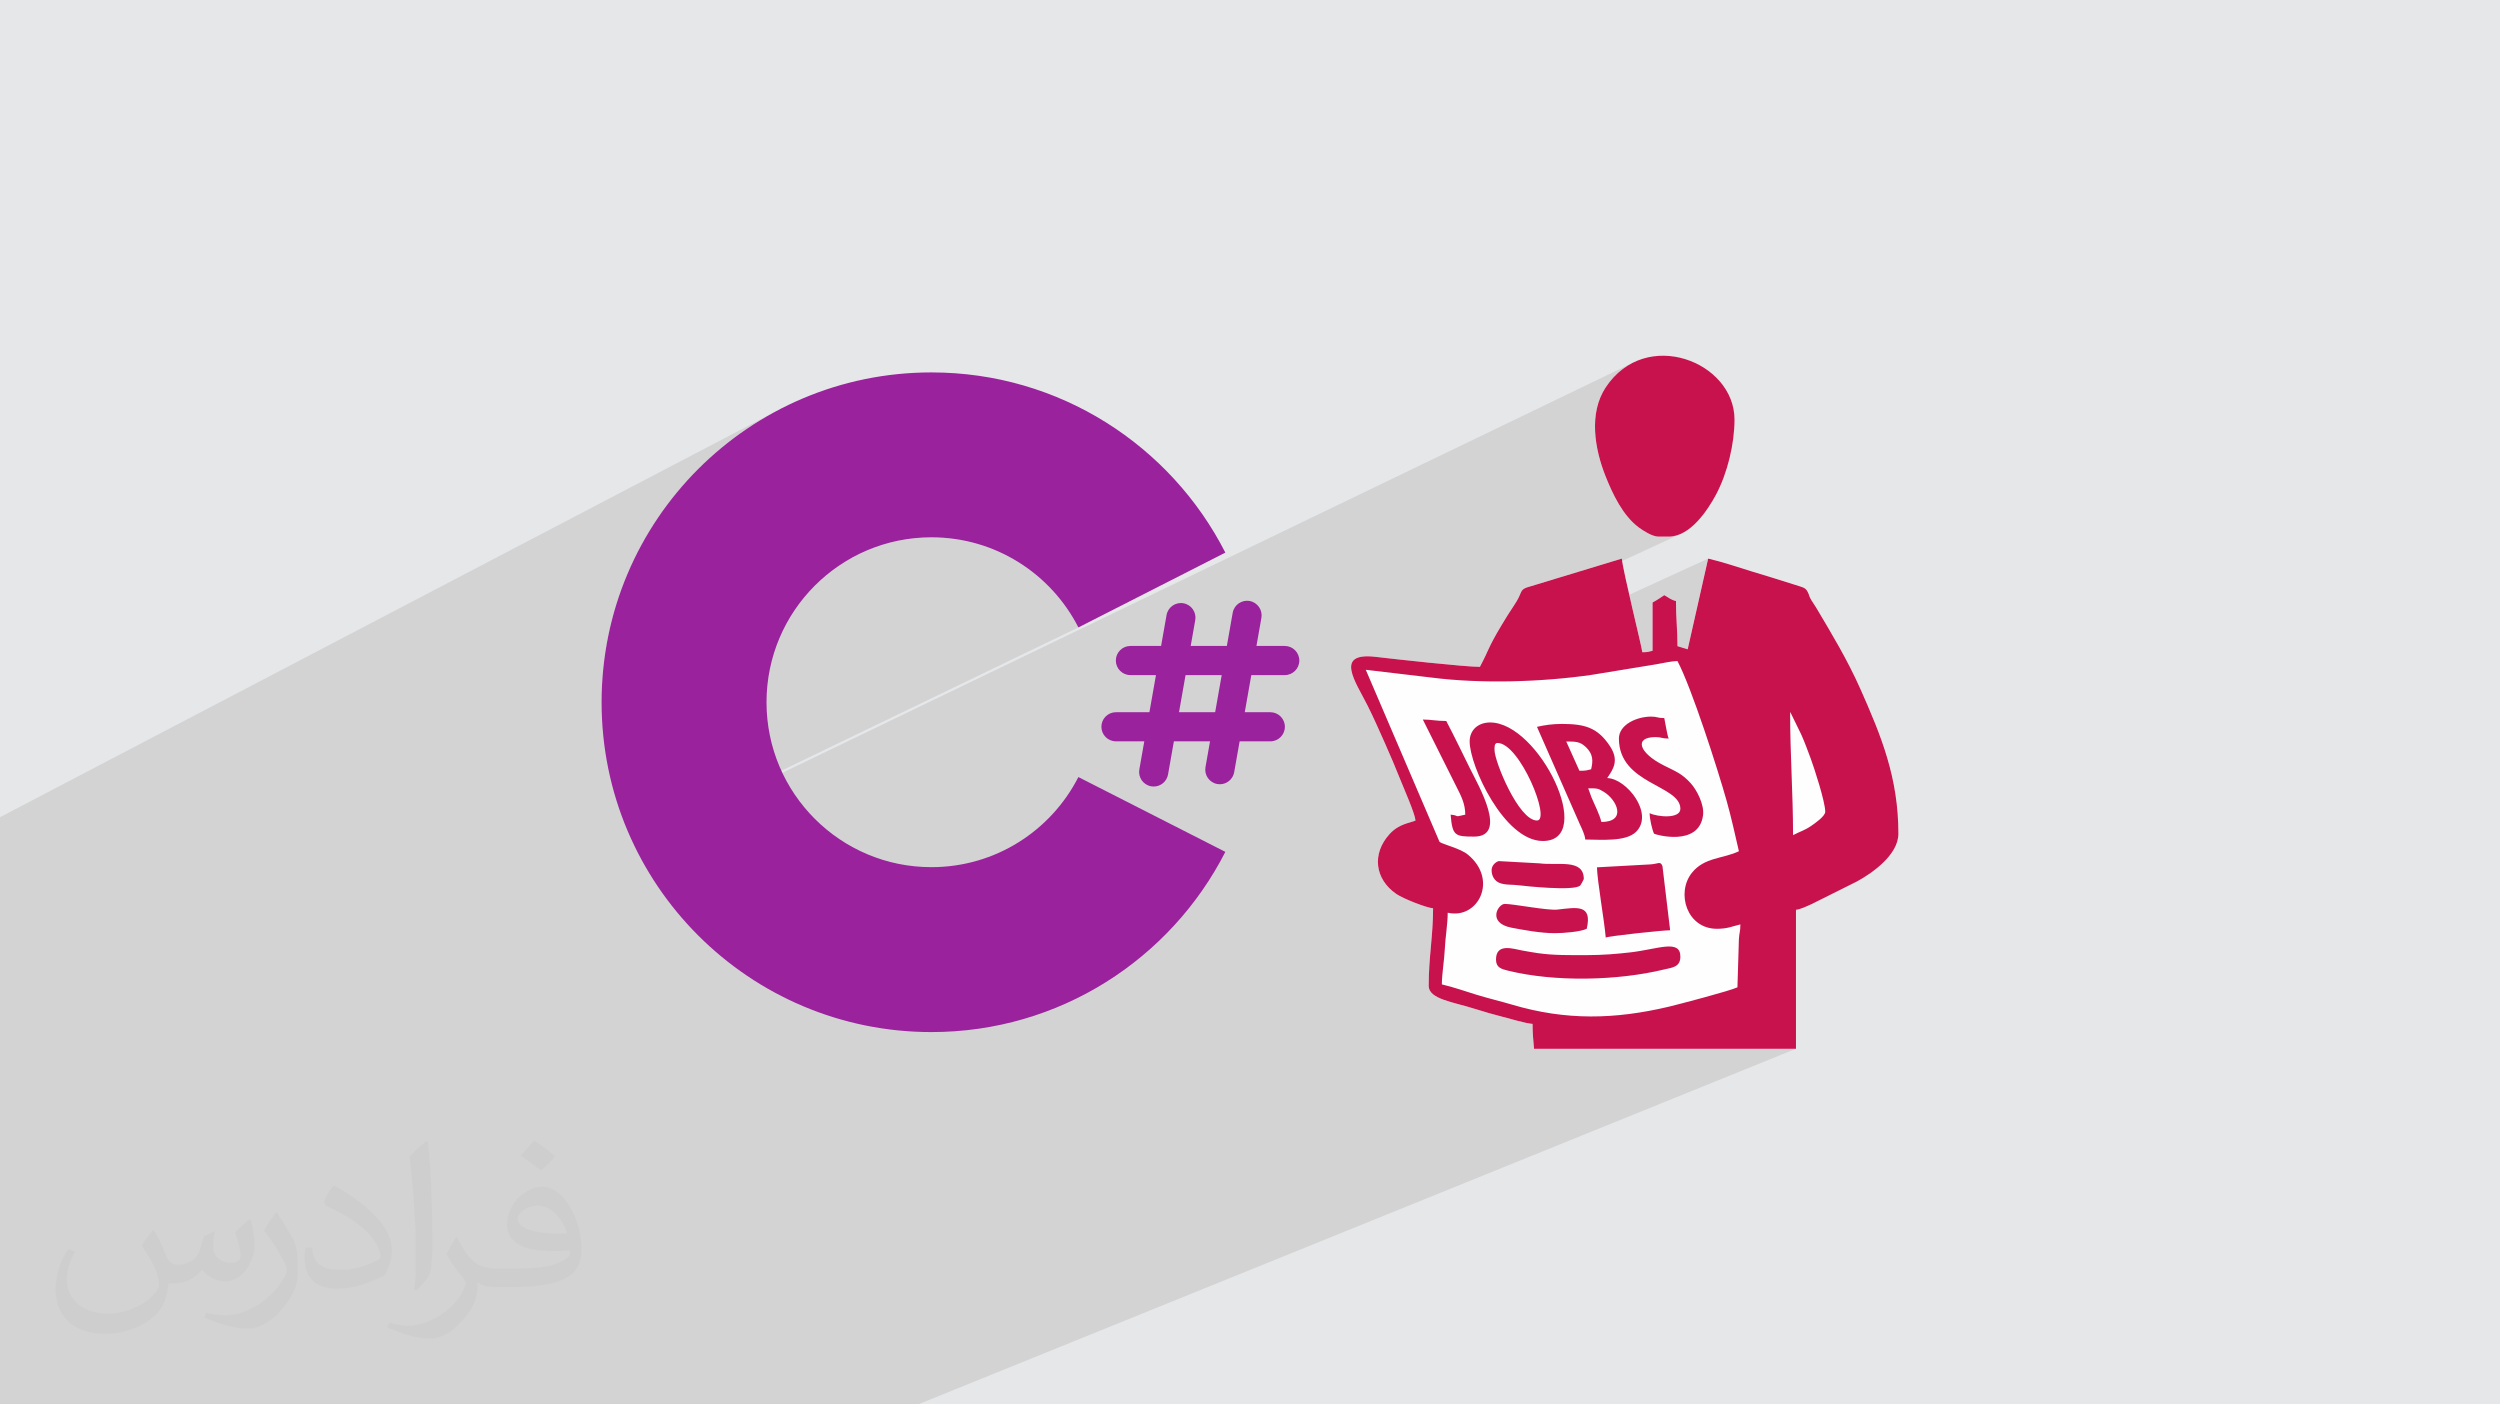
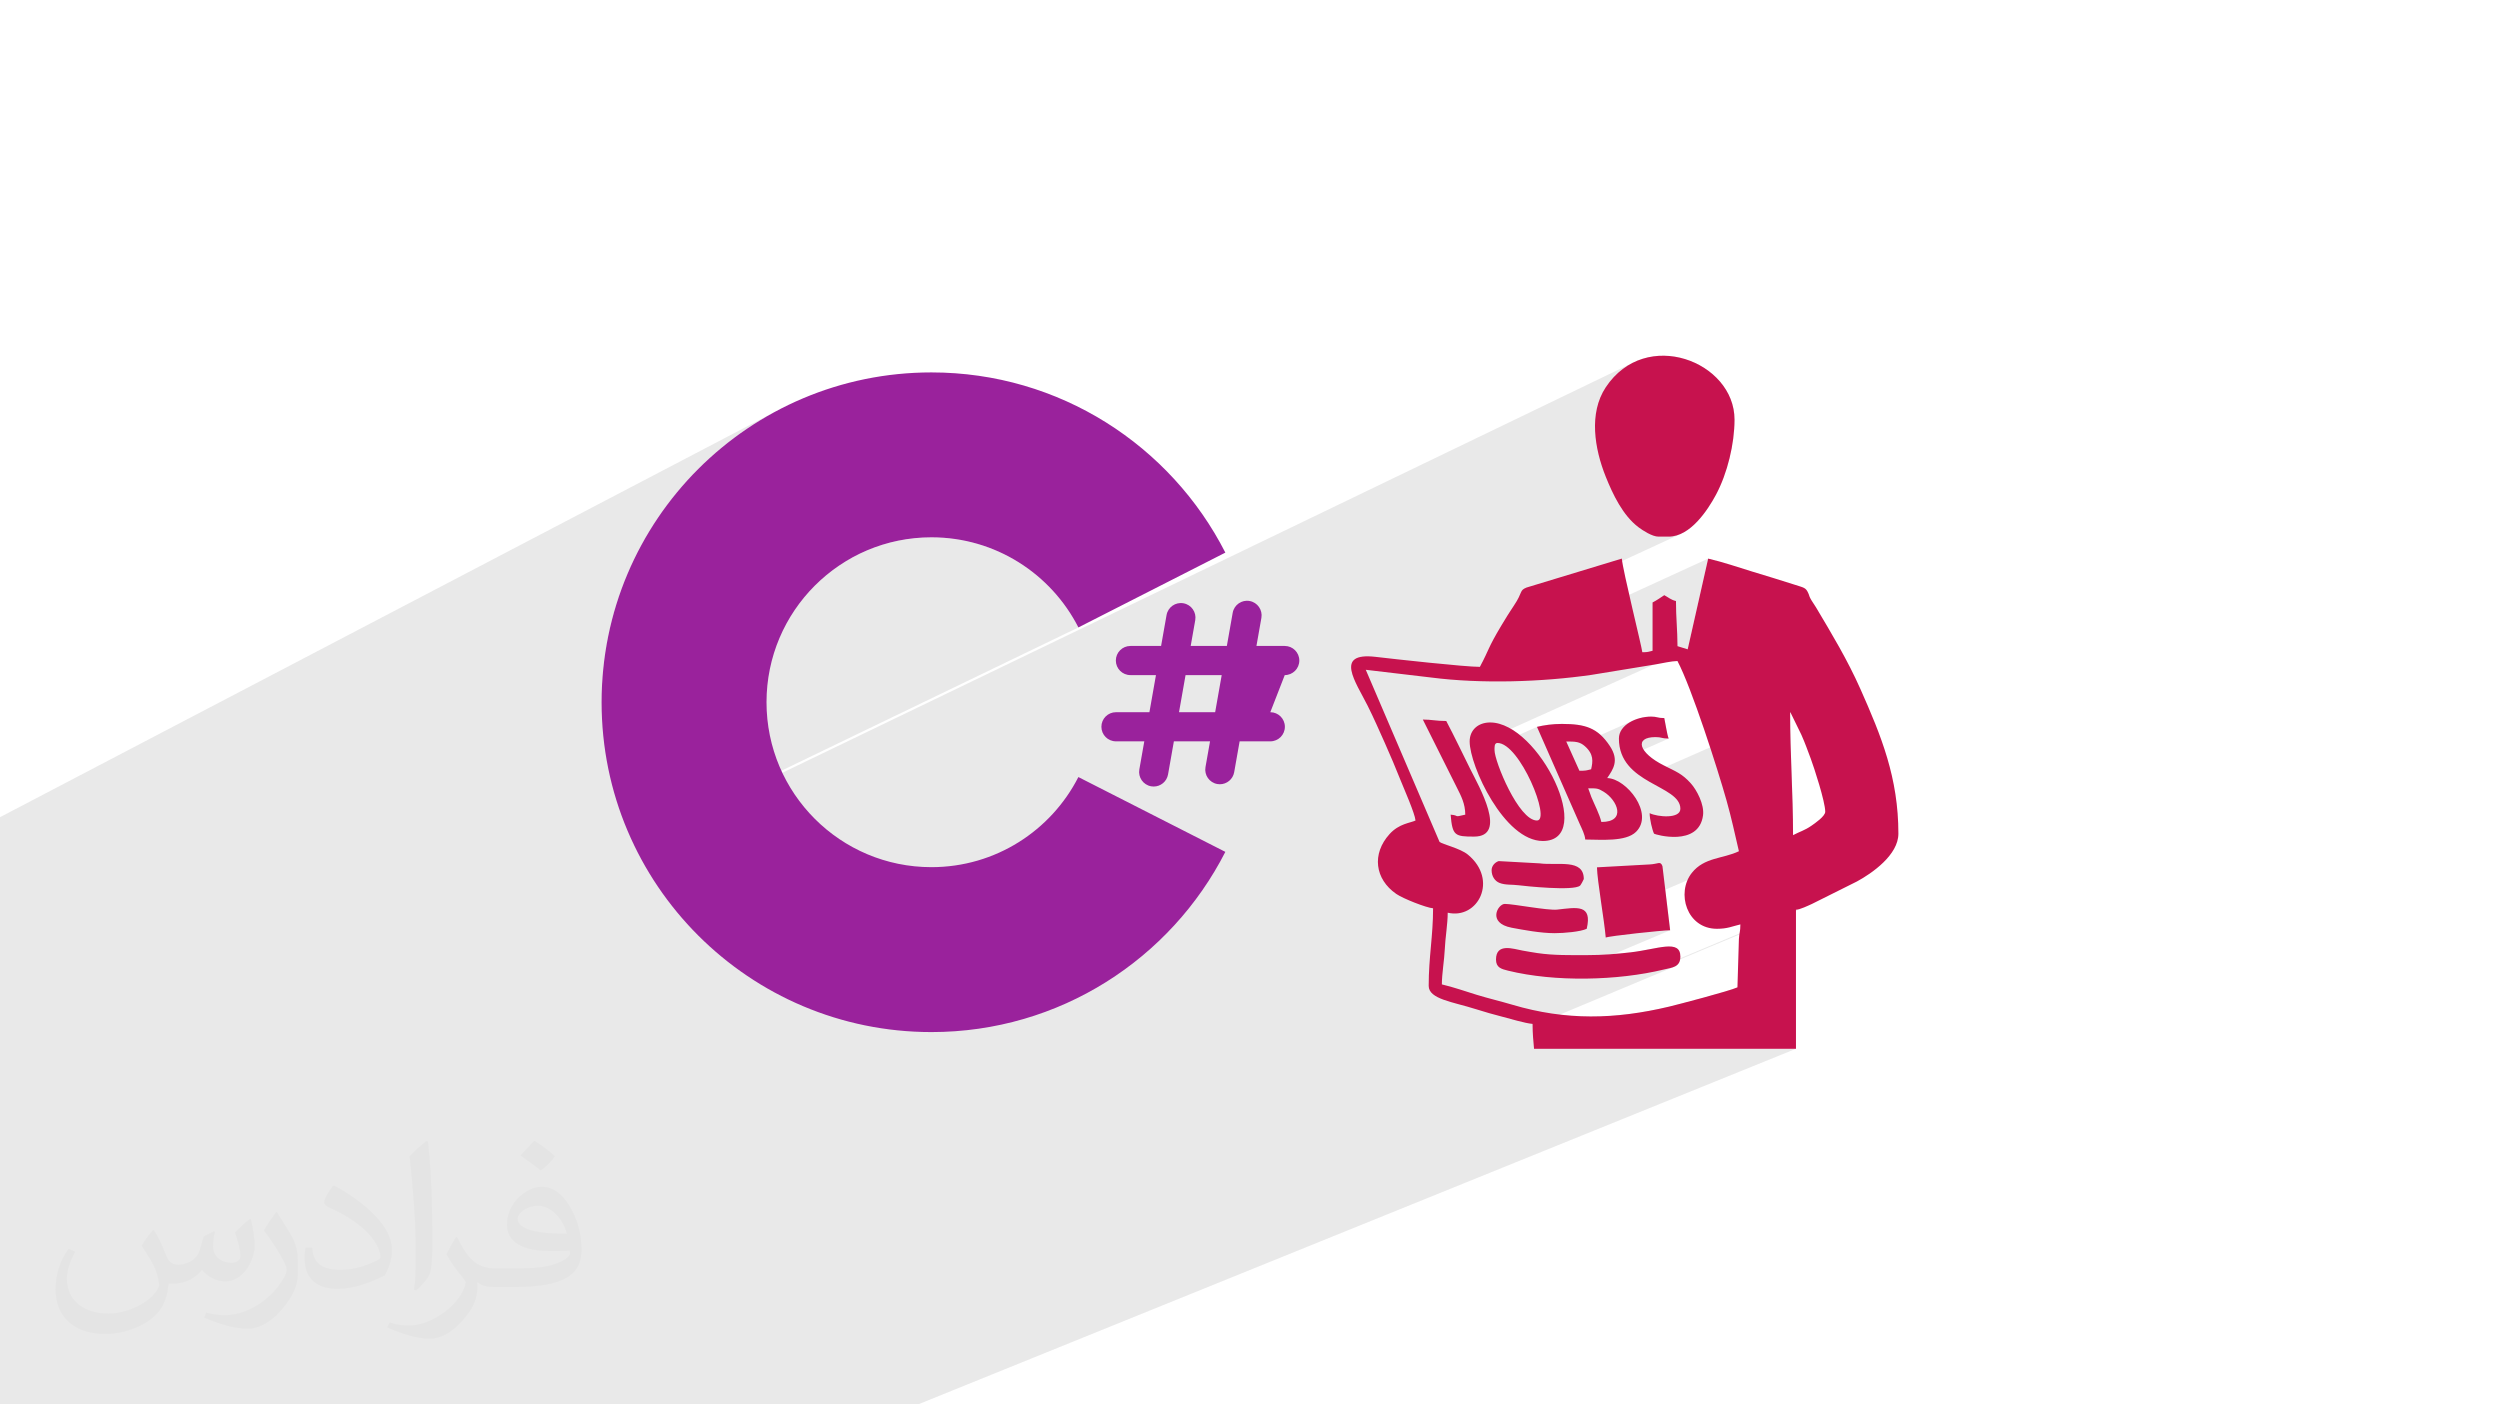
<svg xmlns="http://www.w3.org/2000/svg" xml:space="preserve" width="94.192mm" height="52.917mm" version="1.1" style="shape-rendering:geometricPrecision; text-rendering:geometricPrecision; image-rendering:optimizeQuality; fill-rule:evenodd; clip-rule:evenodd" viewBox="0 0 9404.92 5283.66">
  <defs>
    <style type="text/css">
   
    .fil4 {fill:#FEFEFE}
    .fil3 {fill:#9A229C}
    .fil5 {fill:#C7124E}
    .fil0 {fill:#E6E7E8}
    .fil2 {fill:#373435;fill-opacity:0.031}
    .fil1 {fill:#2B2A29;fill-opacity:0.102}
   
  </style>
  </defs>
  <g id="Layer_x0020_1">
-     <polygon class="fil0" points="-0,0 9404.92,0 9404.92,5283.66 -0,5283.66 " />
    <polygon class="fil1" points="1726.2,5283.66 1726.03,5283.66 1721.31,5283.66 1688.46,5283.66 1672.79,5283.66 1647.09,5283.66 1643.74,5283.66 1535.86,5283.66 1522.8,5283.66 1481.28,5283.66 1455.63,5283.66 1415.78,5283.66 1414.13,5283.66 1381.53,5283.66 1376.19,5283.66 1330.35,5283.66 1305.46,5283.66 1302.92,5283.66 1284.13,5283.66 1231.29,5283.66 1200.51,5283.66 1191.38,5283.66 1190.02,5283.66 1183.52,5283.66 1111.71,5283.66 1101.53,5283.66 1094.98,5283.66 1023.54,5283.66 1008.98,5283.66 1003.76,5283.66 973.71,5283.66 960.88,5283.66 960.72,5283.66 870.74,5283.66 811.1,5283.66 805.51,5283.66 788.6,5283.66 786.06,5283.66 784.64,5283.66 783.99,5283.66 714.47,5283.66 713.07,5283.66 699.46,5283.66 624.62,5283.66 609.75,5283.66 598.14,5283.66 583.97,5283.66 557.05,5283.66 538.3,5283.66 508.47,5283.66 476.73,5283.66 461.06,5283.66 448.96,5283.66 404.56,5283.66 396.82,5283.66 389.87,5283.66 380.01,5283.66 367.82,5283.66 359.79,5283.66 304.56,5283.66 192.65,5283.66 165.79,5283.66 138.41,5283.66 107.52,5283.66 93.79,5283.66 57.45,5283.66 39.17,5283.66 -0,5283.66 -0,5256.45 -0,5251.12 -0,5243.56 -0,5183.11 -0,5163.89 -0,5144.37 -0,5105.47 -0,5099.31 -0,5059.42 -0,5058.23 -0,5053.66 -0,5049.11 -0,5047.94 -0,5019.57 -0,4994.08 -0,4989.31 -0,4976.03 -0,4965.95 -0,4961.29 -0,4959.12 -0,4956.7 -0,4943.91 -0,4943.19 -0,4931.78 -0,4922.88 -0,4914.78 -0,4908.07 -0,4900.44 -0,4898.42 -0,4883.03 -0,4875.8 -0,4860.56 -0,4849.88 -0,4849.71 -0,4843.36 -0,4814.43 -0,4810.85 -0,4800.61 -0,4797.97 -0,4795.72 -0,4754.23 -0,4744.82 -0,4709.81 -0,4699.49 -0,4683.37 -0,4654.38 -0,4652.79 -0,4643.7 -0,4642.97 -0,4612.14 -0,4597.73 -0,4557.79 -0,4512.85 -0,4509.8 -0,4490.74 -0,4486.73 -0,4456.39 -0,4416.77 -0,4394.57 -0,4362.43 -0,4326.17 -0,4317.47 -0,3774.03 -0,3773.85 -0,3707.7 -0,3074.22 2912.56,1550.76 2860.6,1580.65 2810.26,1612.92 2761.61,1647.52 2714.73,1684.35 2669.71,1723.35 2626.61,1764.43 2585.54,1807.52 2546.53,1852.55 2509.69,1899.42 2475.1,1948.07 2442.82,1998.41 2412.95,2050.38 2385.55,2103.87 2360.7,2158.84 2338.48,2215.19 2318.97,2272.84 2302.24,2331.72 2288.4,2391.76 2277.48,2452.87 2269.59,2514.96 2265.43,2569.65 3235.02,2082.58 3262.5,2070.15 3290.68,2059.04 3319.5,2049.29 3348.95,2040.92 3378.96,2033.99 3409.52,2028.54 3440.57,2024.59 3472.07,2022.2 3504.01,2021.39 3526.53,2021.79 3548.85,2022.99 3570.95,2024.96 3592.83,2027.71 3614.46,2031.2 3635.83,2035.44 3656.93,2040.4 3677.75,2046.07 3698.27,2052.44 3718.48,2059.5 3738.36,2067.23 3757.91,2075.62 3777.1,2084.65 3795.92,2094.31 3814.38,2104.58 3832.43,2115.47 3850.08,2126.94 3867.31,2138.98 3884.1,2151.59 3900.45,2164.74 3916.34,2178.43 3931.76,2192.64 3946.68,2207.36 3961.1,2222.58 3975.01,2238.26 3988.4,2254.43 4001.24,2271.03 4013.52,2288.09 4025.24,2305.56 4036.37,2323.44 4046.91,2341.72 4056.84,2360.4 2380.68,3169 2384.15,3176.7 6141.15,1365.34 6160.23,1356.62 6179.73,1349.64 6199.55,1344.36 6219.59,1340.74 6239.76,1338.71 6259.97,1338.23 6280.12,1339.26 6300.11,1341.74 6319.85,1345.62 6339.25,1350.85 6358.2,1357.39 6376.63,1365.19 6394.42,1374.19 6411.49,1384.34 6427.74,1395.61 6443.08,1407.93 6457.39,1421.25 6470.61,1435.54 6482.64,1450.73 6493.36,1466.79 6502.7,1483.65 6510.55,1501.28 6516.82,1519.61 6521.42,1538.61 6524.24,1558.22 6525.21,1578.4 6524.9,1595.79 6523.97,1613.56 6522.45,1631.64 6520.34,1649.94 6517.66,1668.41 6514.44,1686.97 6510.68,1705.53 6506.41,1724.03 6501.63,1742.4 6496.36,1760.55 6490.63,1778.43 6484.44,1795.95 6477.82,1813.04 6470.77,1829.62 6463.31,1845.62 6455.48,1860.97 6449.29,1872.25 6442.32,1884.31 6434.58,1896.94 6426.1,1909.95 6416.94,1923.12 6407.08,1936.24 6396.59,1949.1 6385.46,1961.49 6373.75,1973.21 6361.47,1984.05 6348.65,1993.79 6335.33,2002.23 6321.52,2009.16 5676.07,2307.58 5671.3,2315.07 5665.71,2324.02 5660.07,2333.2 5654.27,2342.75 5648.22,2352.84 5639.13,2368.17 5631.28,2381.71 5624.52,2393.68 5618.7,2404.3 5613.67,2413.81 5609.28,2422.41 5605.37,2430.34 5601.81,2437.83 5598.42,2445.1 5595.08,2452.37 5591.62,2459.88 5587.9,2467.83 5583.77,2476.47 5579.07,2486.01 5576.6,2490.89 6426.12,2101.36 6349.06,2442.65 5684.12,2742.04 5692.84,2747.13 5709.89,2759.02 5716.09,2764.04 5782.08,2734.39 5792.8,2732.02 5803.7,2729.89 5814.85,2728.01 5826.27,2726.41 5838.02,2725.13 5850.13,2724.19 5862.66,2723.6 5875.64,2723.4 5891.5,2723.57 5906.5,2724.14 5920.69,2725.14 5934.13,2726.66 5946.87,2728.76 5958.97,2731.47 5970.48,2734.89 5981.45,2739.06 5991.95,2744.05 6002.01,2749.9 6011.71,2756.69 6021.08,2764.47 6021.68,2765.05 6149.35,2708.18 6159.39,2704.47 6169.7,2701.4 6180.18,2699 6190.71,2697.27 6201.17,2696.22 6211.45,2695.87 6219.44,2696.11 6225.56,2696.73 6230.49,2697.61 6234.89,2698.62 6239.45,2699.63 6244.88,2700.51 6251.83,2701.13 6260.98,2701.37 6262.59,2709.06 6264.44,2718.91 6266.47,2730.14 6268.64,2741.91 6270.88,2753.44 6273.13,2763.91 6275.36,2772.51 6277.49,2778.45 6183.29,2820.09 6186.29,2824.83 6193.65,2833.66 6202.96,2842.73 6214.18,2851.94 6227.3,2861.2 6242.27,2870.4 6259.05,2879.44 6268.38,2884.06 6734.4,2679.36 6734.43,2694.52 6734.52,2709.55 6734.67,2724.48 6734.87,2739.3 6735.12,2754.03 6735.42,2768.67 6735.75,2783.23 6736.12,2797.71 6736.52,2812.13 6736.95,2826.49 6737.41,2840.8 6737.88,2855.07 6738.37,2869.29 6738.88,2883.48 6739.39,2897.65 6739.91,2911.8 6740.42,2925.94 6740.92,2940.08 6741.43,2954.23 6741.92,2968.39 6742.39,2982.55 6742.85,2996.76 6743.28,3010.99 6743.68,3025.27 6744.05,3039.59 6744.38,3053.97 6744.68,3068.4 6744.93,3082.91 6745.13,3097.5 6745.28,3112.16 6745.37,3126.92 6745.4,3141.77 6264.73,3346.89 6283.01,3499.58 6071.49,3588.93 6075.13,3588.64 6085.21,3587.77 6095.23,3586.84 6105.19,3585.85 6115.11,3584.81 6124.99,3583.73 6134.83,3582.61 6153.71,3580.1 6172.1,3577.16 6189.89,3573.98 6206.97,3570.75 6223.27,3567.67 6238.67,3564.92 6253.06,3562.71 6266.37,3561.22 6278.49,3560.65 6289.32,3561.19 6298.74,3563.04 6306.68,3566.39 6313.03,3571.43 6317.69,3578.36 6320.55,3587.37 6321.53,3598.65 6320.86,3605.04 6756.42,3422.5 6763.31,3421.42 6770.97,3419.39 6779.12,3416.66 6787.45,3413.44 6320.42,3609.13 6320.12,3612 6316.14,3622.21 6309.98,3629.78 6302.02,3635.29 6292.65,3639.24 5868.25,3816.85 5874.57,3817.61 5892.8,3819.48 5910.99,3821.01 5929.17,3822.2 5947.33,3823.08 5965.48,3823.62 5983.62,3823.85 6001.76,3823.76 6019.92,3823.35 6038.09,3822.64 6056.28,3821.62 6074.49,3820.3 6092.75,3818.68 6111.05,3816.77 6129.39,3814.56 6147.78,3812.08 6166.24,3809.31 6184.77,3806.26 6203.36,3802.94 6222.04,3799.35 6240.81,3795.48 6259.66,3791.36 6278.62,3786.98 6286.36,3785.09 6297.52,3782.28 6311.59,3778.68 6328.1,3774.4 6346.53,3769.56 6366.42,3764.29 6387.25,3758.7 6408.54,3752.93 6429.8,3747.08 6450.51,3741.28 6470.22,3735.64 6488.42,3730.3 6504.6,3725.37 6518.29,3720.98 6529,3717.23 6536.2,3714.26 5977.37,3945.46 6756.42,3945.46 3452.95,5283.66 2742.83,5283.66 2669.02,5283.66 2554.76,5283.66 2363.22,5283.66 2345.98,5283.66 2323.81,5283.66 2315.51,5283.66 2302.52,5283.66 2188.52,5283.66 2121.59,5283.66 2102.27,5283.66 2059.19,5283.66 2032.76,5283.66 1977.04,5283.66 1922.22,5283.66 1796.16,5283.66 1769.9,5283.66 " />
    <path class="fil2" d="M578.49 4627.69c17.95,27.21 29.6,53.36 40.96,82.43 8.45,16.91 12.93,48.09 52.57,48.09 11.61,0 28.28,-3.42 43.06,-11.61 16.63,-8.73 29.32,-21.94 35.94,-42l15.85 -53.36 38.57 -19.02 2.64 2.64c-5.27,20.09 -6.59,39.36 -6.59,54.43 0,44.63 38.57,61.56 69.22,61.56 17.95,0 34.09,-8.73 34.09,-25.11 0,-21.13 -8.98,-57.06 -20.62,-89.29 17.95,-17.95 35.94,-35.94 56.53,-50.47l3.17 1.6c8.98,38.04 14,75.56 14,100.66 0,24.57 -10.83,51.79 -19.81,69.49 -18.49,34.87 -51.25,62.62 -90.87,62.62 -30.1,0 -63.65,-15.07 -86.66,-43.06l-1.32 0c-21.66,26.96 -55.22,51.25 -108.86,51.25l-16.63 0c-2.64,35.41 -10.29,60.49 -21.94,82.95 -31.95,62.34 -126.81,106.47 -216.1,106.47 -124.17,0 -186.51,-71.59 -186.51,-166.96 0,-58.91 19.27,-113.6 48.88,-152.42l24.29 10.04c-18.49,35.41 -30.91,68.68 -30.91,101.45 0,89.29 72.66,131.83 156.4,131.83 77.68,0 173.83,-49.41 191.28,-106.72 -6.59,-62.62 -30.1,-91.93 -66.04,-148.99 10.83,-19.02 24.83,-38.04 42.28,-58.38l3.17 0 0 0 0 0 -0.02 -0.09zm1432.13 -336.04c26.15,16.39 51.79,35.66 76.87,57.85 -14,19.81 -31.45,37.79 -53.11,53.64 -25.11,-20.34 -50.19,-37.79 -75.84,-56.27 17.42,-19.55 34.62,-38.29 52.04,-55.22l0 0 0 0 0 0 0 0 0 0 0.03 0zm13.47 244.11c-42.28,0 -76.87,27.75 -76.87,48.34 0,44.13 84.53,57.85 185.72,57.31 -12.68,-51.79 -57.06,-105.68 -108.86,-105.68l0.01 0.03zm-94.86 236.19c54.96,0 103.04,-1.6 139.74,-10.83 40.96,-10.29 75.56,-30.91 75.56,-45.17 0,-3.7 0,-8.19 -1.32,-11.89 -22.98,2.11 -49.41,2.11 -72.38,2.11 -74.49,0 -131.55,-16.91 -154.02,-58.66 -5.55,-11.61 -9.51,-24.57 -9.51,-39.36 0,-40.43 17.42,-79.79 48.09,-107 25.61,-22.45 53.89,-36.44 82.67,-36.44 52.04,0 93.51,41.75 122.57,107.54 15.85,35.94 26.68,77.4 26.68,129.72 0,34.87 -9.51,64.19 -31.17,85.85 -40.43,39.11 -114.92,53.89 -229.04,53.89l-51.79 0 0 0 -13.47 0c-28.28,0 -48.62,-5.02 -64.72,-17.42l-2.64 0c0.79,6.59 1.32,12.93 1.32,19.02 0,25.61 -8.45,58.38 -25.61,84.53 -50.72,75.3 -105.68,108.04 -153.24,108.04 -48.09,0 -107,-18.49 -160.11,-42.54l9.51 -18.49c17.17,7.13 40.96,11.89 73.7,11.89 85.85,0 198.66,-82.43 212.66,-163 -3.17,-6.59 -8.98,-15.32 -17.17,-24.57 -25.11,-29.85 -40.96,-54.68 -55.75,-80.83 12.68,-25.11 24.29,-45.17 35.13,-63.4l4.49 -0.53c36.72,74.77 69.99,117.55 144.23,117.55l11.61 0 0 0 53.89 0 0 0 0 0 0 0 0 0 0 0 0.09 0.01zm-371.98 79c6.34,-34.34 6.87,-72.91 6.87,-108.86l0 -53.36c0,-99.6 -12.68,-244.36 -22.98,-338.68 17.95,-19.27 43.06,-42 62.87,-57.31l5.81 1.6c13.47,118.62 16.63,256 16.63,383.06 0,33.3 -1.32,65.79 -4.49,89.55 -1.85,30.1 -19.27,52.83 -56.53,87.7l-8.19 -3.7zm-382.8 -157.19c1.85,46.77 24.83,83.49 105.15,83.49 49.93,0 92.19,-12.93 138.96,-35.13 8.45,-3.7 12.93,-8.73 12.93,-12.93 0,-29.32 -22.45,-68.15 -60.23,-103.55 -36.72,-33.3 -85.34,-62.62 -130.76,-82.18 -15.6,-6.59 -20.62,-13.47 -20.62,-20.09 0,-13.47 17.95,-41.75 32.77,-62.09l5.02 -0.53c52.04,27.21 110.17,67.64 153.24,112.53 39.11,41.47 63.4,83.49 63.4,129.19 0,33.81 -10.29,65.51 -26.96,95.11 -57.06,28.79 -117.83,50.72 -178.06,50.72 -73.17,0 -123.1,-34.34 -123.1,-114.92 0,-8.73 0,-22.19 3.17,-39.64l25.11 0 0 0 0 0 0 0 0 0 0 0 -0.02 0zm-132.37 -132.9l45.45 73.45c16.63,27.21 32.23,56.81 32.23,103.55l0 59.7c0,48.34 -30.91,100.13 -80.83,151.38 -39.11,34.62 -73.7,49.41 -105.68,49.41 -47.55,0 -101.98,-14.79 -164.85,-41.75l7.13 -18.49c19.81,5.27 42.79,9.77 71.06,9.77 90.36,-0.53 182.8,-66.57 225.08,-147.15 5.02,-9.26 6.87,-17.95 6.87,-24.04 0,-9.26 -5.02,-19.55 -8.98,-28.79 -22.98,-43.31 -48.62,-82.95 -76.87,-119.68 14.79,-23.25 29.6,-45.7 45.7,-67.9l3.7 0.53 0 0 0 0 0 0 0 0 0 0 -0.02 0.01z" />
    <g id="_2356643689936">
-       <path class="fil3" d="M4056.84 2923.26c-102.59,201.14 -311.55,338.96 -552.83,338.96 -342.66,0 -620.41,-277.75 -620.41,-620.39 0,-342.64 277.75,-620.44 620.41,-620.44 241.28,0 450.24,137.87 552.83,339.01l552.88 -281.45c-205.22,-402.28 -623.15,-677.93 -1105.72,-677.93 -685.27,0 -1240.82,555.52 -1240.82,1240.82 0,685.3 555.55,1240.82 1240.82,1240.82 482.57,0 900.5,-275.65 1105.72,-677.93l-552.88 -281.45zm776.34 -383.56c30.27,0 54.82,-24.54 54.82,-54.81 0,-30.26 -24.54,-54.81 -54.82,-54.81l-106.5 0 18.64 -105.69c5.25,-29.83 -14.66,-58.24 -44.5,-63.51 -29.86,-5.25 -58.19,14.69 -63.47,44.45l-22 124.75 -136 0 17.12 -97.1c5.25,-29.81 -14.66,-58.24 -44.47,-63.49 -29.87,-5.35 -58.25,14.67 -63.5,44.45l-20.51 116.14 -115.42 0c-30.26,0 -54.81,24.54 -54.81,54.81 0,30.26 24.54,54.81 54.81,54.81l96.12 0 -24.63 139.59 -125.85 0c-30.29,0 -54.81,24.53 -54.81,54.81 0,30.26 24.51,54.81 54.81,54.81l106.56 0 -18.64 105.68c-5.25,29.79 14.63,58.22 44.45,63.47 3.24,0.57 6.42,0.84 9.56,0.84 26.11,0 49.24,-18.71 53.96,-45.32l21.98 -124.67 135.98 0 -17.1 97.04c-5.28,29.84 14.64,58.24 44.45,63.52 3.22,0.57 6.45,0.84 9.59,0.84 26.08,0 49.21,-18.71 53.91,-45.29l20.49 -116.11 115.42 0c30.28,0 54.83,-24.54 54.83,-54.81 0,-30.27 -24.54,-54.81 -54.83,-54.81l-96.07 0 24.61 -139.59 125.84 0zm-261.79 139.59l0 0 -135.97 0 24.59 -139.59 136 0 -24.62 139.59z" />
+       <path class="fil3" d="M4056.84 2923.26c-102.59,201.14 -311.55,338.96 -552.83,338.96 -342.66,0 -620.41,-277.75 -620.41,-620.39 0,-342.64 277.75,-620.44 620.41,-620.44 241.28,0 450.24,137.87 552.83,339.01l552.88 -281.45c-205.22,-402.28 -623.15,-677.93 -1105.72,-677.93 -685.27,0 -1240.82,555.52 -1240.82,1240.82 0,685.3 555.55,1240.82 1240.82,1240.82 482.57,0 900.5,-275.65 1105.72,-677.93l-552.88 -281.45zm776.34 -383.56c30.27,0 54.82,-24.54 54.82,-54.81 0,-30.26 -24.54,-54.81 -54.82,-54.81l-106.5 0 18.64 -105.69c5.25,-29.83 -14.66,-58.24 -44.5,-63.51 -29.86,-5.25 -58.19,14.69 -63.47,44.45l-22 124.75 -136 0 17.12 -97.1c5.25,-29.81 -14.66,-58.24 -44.47,-63.49 -29.87,-5.35 -58.25,14.67 -63.5,44.45l-20.51 116.14 -115.42 0c-30.26,0 -54.81,24.54 -54.81,54.81 0,30.26 24.54,54.81 54.81,54.81l96.12 0 -24.63 139.59 -125.85 0c-30.29,0 -54.81,24.53 -54.81,54.81 0,30.26 24.51,54.81 54.81,54.81l106.56 0 -18.64 105.68c-5.25,29.79 14.63,58.22 44.45,63.47 3.24,0.57 6.42,0.84 9.56,0.84 26.11,0 49.24,-18.71 53.96,-45.32l21.98 -124.67 135.98 0 -17.1 97.04c-5.28,29.84 14.64,58.24 44.45,63.52 3.22,0.57 6.45,0.84 9.59,0.84 26.08,0 49.21,-18.71 53.91,-45.29l20.49 -116.11 115.42 0c30.28,0 54.83,-24.54 54.83,-54.81 0,-30.27 -24.54,-54.81 -54.83,-54.81zm-261.79 139.59l0 0 -135.97 0 24.59 -139.59 136 0 -24.62 139.59z" />
      <g>
-         <path class="fil4" d="M5567.38 2508.7c-56.46,0 -320.67,-29.16 -391.89,-37.58 -158.61,-18.74 -74.89,94.92 -30.15,184.38 23.81,47.63 42.72,91.31 64.32,139.35 20.91,46.57 41.02,94.76 60.46,143.22 11.26,28.18 52.87,122.26 55.04,148.64 -19.78,9.48 -61.59,11.26 -97.62,51.01 -67.81,74.76 -55.17,169.6 25.16,225.13 25.87,17.9 113.01,52.02 138.52,54.14 0,105.35 -16.51,183.08 -16.51,291.76 0,50.07 91.72,60.31 176.8,87.43 33.63,10.72 67.86,20.38 102.75,29.37 26.88,6.88 83.07,23.97 111.27,26.32 0,39.3 2.95,62.72 5.51,93.59l985.37 0 0 -522.96c17.06,-1.41 45.53,-15.38 60.46,-22.13l168.84 -84.32c56.52,-30.56 156.02,-99.67 156.02,-179.8 0,-210.04 -63.92,-366.69 -143.19,-544.91 -48.49,-109.05 -106.58,-205.36 -166.8,-306.62 -7.91,-13.32 -14.97,-21.83 -21.21,-33.87 -5.36,-10.39 -3.02,-8.9 -7.86,-19.64 -9.5,-21.25 -16.18,-20.16 -50.99,-31.57 -51.74,-16.95 -105.93,-32.8 -159.75,-49.45 -52.55,-16.25 -110.98,-36.09 -165.83,-48.85l-77.06 341.29 -38.27 -11.79c-0.25,-62.75 -5.77,-105.73 -5.77,-169.85 -19.46,-4.54 -28.33,-13.72 -44.03,-22.04 -15.33,10.25 -27.06,18.52 -44.04,27.53l0 181.67c-16.2,3.75 -16.8,5.47 -38.54,5.47 -1.61,-19.32 -73.22,-306.17 -77.06,-352.29l-358.86 109.01c-27.59,11.46 -12.55,16.6 -47.39,68.24 -17.49,25.98 -30.31,46.5 -46.87,74.23 -52.04,86.98 -44.78,87.72 -80.84,155.86zm671.56 -489.92l38.54 0c81.47,0 147.14,-100.17 177.99,-157.81 42.84,-80.01 69.73,-190.97 69.73,-282.57 0,-218.03 -334.39,-348.35 -484.52,-121.22 -64.46,97.53 -41.94,231.25 0.02,335.95 27.13,67.68 64.51,145.99 123.36,190.41 15.82,11.91 51.68,35.24 74.87,35.24z" />
        <path class="fil5" d="M6734.4 2679.36c0.85,0.98 2.06,1.29 2.4,3.08l39.75 81.36c14.7,33.09 22.84,56.61 35.73,90.93 11.97,31.95 54.23,161.41 54.23,198.97 0,16.93 -38.83,43.52 -51.93,52.64 -25.47,17.74 -43.88,22.03 -69.18,35.44 0,-158.99 -10.99,-300.14 -10.99,-462.41zm-1596.39 -159.65l246.13 29.1c189.11,24.37 417.98,16.88 604.06,-10.14l241.25 -39.46c25.27,-4.4 57.89,-12 81.09,-12.51 53.49,101.13 151.04,405.4 184.82,525.26 18.37,65.15 30.94,124.14 46.36,190.34 -60.32,28.96 -130.07,22.12 -177.2,81.56 -59.36,74.87 -19.41,210.2 94.65,210.2 40.02,0 57.38,-9.37 88.06,-16.51 0,29.01 -4.2,30.09 -5.52,55.02l-5.49 181.69c-28.31,13.58 -226.28,65.3 -257.58,72.72 -202.78,48.13 -387.4,52.64 -589.48,-7.33 -43.09,-12.78 -90.91,-24.08 -133.48,-37.17 -42.3,-12.98 -88.06,-29.12 -131.42,-39.24 0,-40.06 9.25,-91.98 10.97,-132.16 1.85,-43.27 11.03,-95.47 11.03,-137.56 113.8,26.52 191.73,-123.45 75.64,-218.72 -28.76,-23.59 -95.81,-38.59 -106.4,-47.75l-277.48 -647.33zm429.37 -11.01c-56.46,0 -320.67,-29.16 -391.89,-37.58 -158.61,-18.74 -74.89,94.92 -30.15,184.38 23.81,47.63 42.72,91.31 64.32,139.35 20.91,46.57 41.02,94.76 60.46,143.22 11.26,28.18 52.87,122.26 55.04,148.64 -19.78,9.48 -61.59,11.26 -97.62,51.01 -67.81,74.76 -55.17,169.6 25.16,225.13 25.87,17.9 113.01,52.02 138.52,54.14 0,105.35 -16.51,183.08 -16.51,291.76 0,50.07 91.72,60.31 176.8,87.43 33.63,10.72 67.86,20.38 102.75,29.37 26.88,6.88 83.07,23.97 111.27,26.32 0,39.3 2.95,62.72 5.51,93.59l985.37 0 0 -522.96c17.06,-1.41 45.53,-15.38 60.46,-22.13l168.84 -84.32c56.52,-30.56 156.02,-99.67 156.02,-179.8 0,-210.04 -63.92,-366.69 -143.19,-544.91 -48.49,-109.05 -106.58,-205.36 -166.8,-306.62 -7.91,-13.32 -14.97,-21.83 -21.21,-33.87 -5.36,-10.39 -3.02,-8.9 -7.86,-19.64 -9.5,-21.25 -16.18,-20.16 -50.99,-31.57 -51.74,-16.95 -105.93,-32.8 -159.75,-49.45 -52.55,-16.25 -110.98,-36.09 -165.83,-48.85l-77.06 341.29 -38.27 -11.79c-0.25,-62.75 -5.77,-105.73 -5.77,-169.85 -19.46,-4.54 -28.33,-13.72 -44.03,-22.04 -15.33,10.25 -27.06,18.52 -44.04,27.53l0 181.67c-16.2,3.75 -16.8,5.47 -38.54,5.47 -1.61,-19.32 -73.22,-306.17 -77.06,-352.29l-358.86 109.01c-27.59,11.46 -12.55,16.6 -47.39,68.24 -17.49,25.98 -30.31,46.5 -46.87,74.23 -52.04,86.98 -44.78,87.72 -80.84,155.86zm671.56 -489.92l38.54 0c81.47,0 147.14,-100.17 177.99,-157.81 42.84,-80.01 69.73,-190.97 69.73,-282.57 0,-218.03 -334.39,-348.35 -484.52,-121.22 -64.46,97.53 -41.94,231.25 0.02,335.95 27.13,67.68 64.51,145.99 123.36,190.41 15.82,11.91 51.68,35.24 74.87,35.24zm-264.21 946.84c32.89,0 36.35,-0.51 58.52,13 51.21,31.21 86.89,113.6 -8.99,113.6 -6.88,-29.5 -25.98,-65.53 -37.84,-94.27 -4.42,-10.7 -7.6,-23.21 -11.69,-32.33zm-82.57 -176.15c34.92,0 50.96,0.69 70.24,17.8 33.97,30.16 30.05,57.85 23.35,86.76 -19.44,4.54 -18.1,5.52 -44.06,5.52l-49.54 -110.08zm-110.08 -55.08l161.52 366.94c7.49,16.71 18.54,37.89 20.13,56.95 57.18,0 152.2,9.65 191.15,-29.08 68.82,-68.35 -36,-200.53 -108.59,-202.13 22.32,-33.36 46.11,-65.85 10.16,-120.28 -45.85,-69.43 -93.87,-83.4 -180.81,-83.4 -35.28,0 -65.19,4.38 -93.57,10.99zm-159.65 88.08c0,-9.52 -1.74,-27.51 10.99,-27.51 84.01,0 203.05,291.76 148.65,291.76 -69.37,0 -159.65,-222.69 -159.65,-264.25zm-93.59 -33c0,91.94 130.07,374.29 275.24,374.29 201.91,0 -13.99,-445.88 -198.19,-445.88 -44.77,0 -77.05,27.98 -77.05,71.59zm478.92 473.4c1.16,51.5 27.66,199.8 33.02,264.21 12.33,-5.89 213.74,-27.5 242.22,-27.5l-28.89 -241.31c-7.8,-20.66 -15.67,-7.71 -47.91,-6.32l-198.45 10.92zm-38.52 330.28c-62.03,0 -124.27,1.3 -185.05,-7.66 -20.8,-3.07 -36.24,-5.92 -56.52,-9.5 -33.79,-5.99 -99.72,-30.1 -99.72,33.67 0,30.4 19.82,35.66 45.98,42.1 175.97,43.09 411.46,37.69 586.02,-4.58 30.07,-7.29 61.58,-8.25 61.58,-48.53 0,-66.59 -84.84,-27.89 -186.7,-16.05 -52.44,6.12 -105.91,10.54 -165.59,10.54zm121.08 -814.7c0,172.53 231.21,173.92 231.21,264.21 0,38.51 -85.06,31.18 -115.6,16.51 0,22.13 9.63,62.75 16.51,77.08 3.2,3.18 168.55,51.37 184.37,-68.97 5.41,-41.21 -24.13,-95.78 -45.35,-119.59 -33.41,-37.49 -56.07,-44.88 -102.4,-68.26 -94.31,-47.59 -112.54,-106.49 -31.1,-106.49 24.44,0 21.57,5.5 49.54,5.5 -5.51,-11.55 -12.58,-60.2 -16.51,-77.08 -27.98,0 -25.09,-5.5 -49.54,-5.5 -54.1,0 -121.13,30.18 -121.13,82.58zm-577.99 286.24c-47.82,11.44 -18.9,3.02 -55.04,0 6.57,79.05 15.67,82.56 88.06,82.56 127.54,0 18.86,-188 -14.68,-255.02 -30.67,-61.38 -58.72,-120.92 -89.88,-179.84 -38.14,0 -55.87,-5.5 -88.11,-5.5l128.5 256.84c14.89,29.52 31.15,59.79 31.15,100.97zm335.79 445.88c35.13,0 97.6,-5.23 121.13,-16.51 21.74,-93.37 -37.06,-80.37 -111.11,-72.17 -35.78,3.97 -164.78,-21.41 -197.18,-21.41 -25.76,0 -67.46,71.88 26.03,89.6 42.5,8.04 109.01,20.49 161.14,20.49zm-236.7 -236.71c0,22.02 11.64,40.49 29.54,47.55 22.73,8.94 45.16,5.38 73.51,9.05 21.34,2.78 205.81,22.49 229.91,1.12 2.76,-2.46 13.86,-23.18 13.86,-24.66 0,-77.98 -98.09,-49.78 -166.66,-59.05l-153.73 -8.47c-14.46,4.91 -26.43,18.36 -26.43,34.47z" />
      </g>
    </g>
  </g>
</svg>